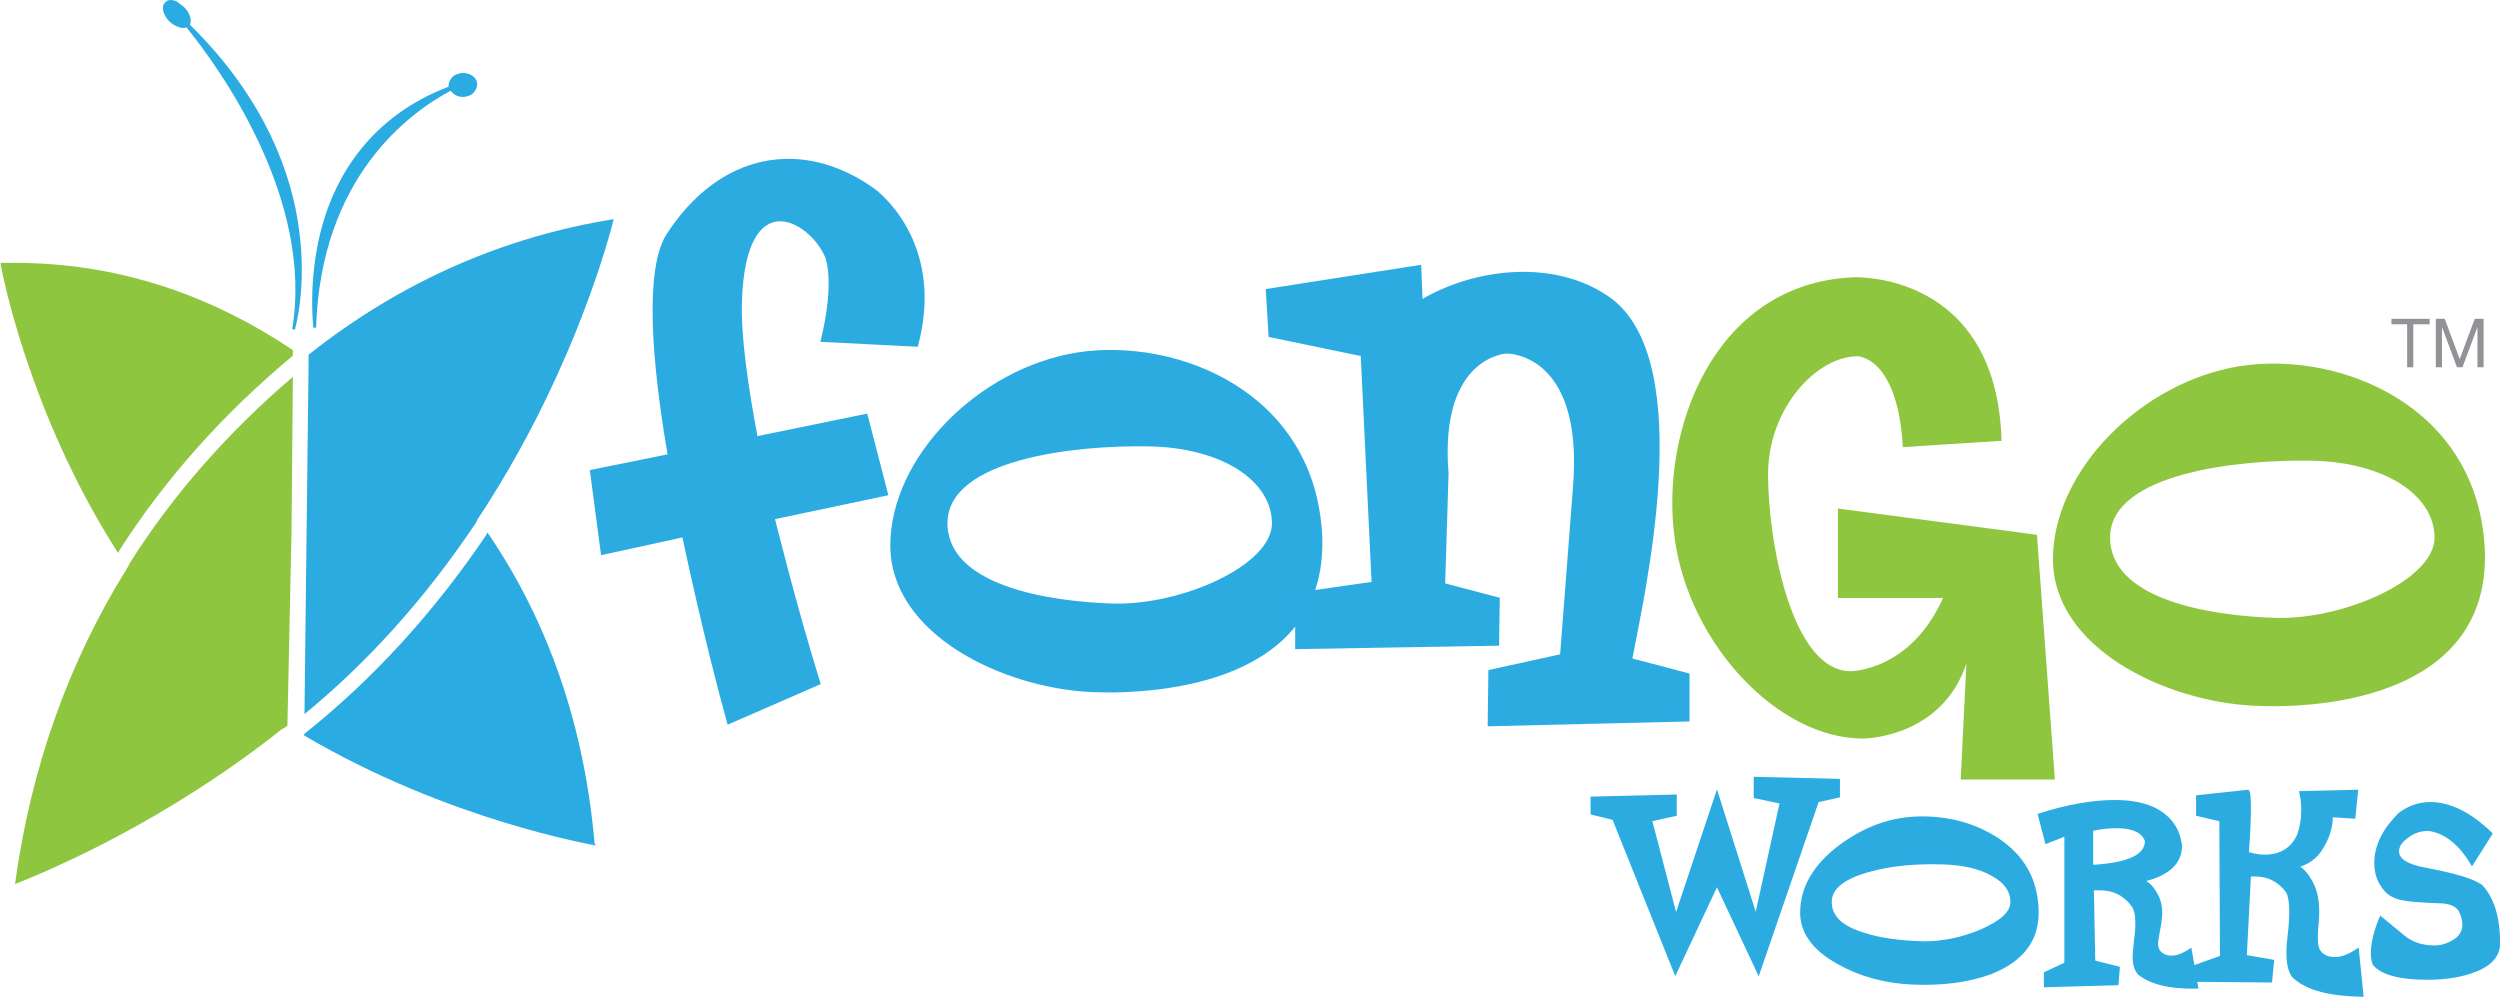
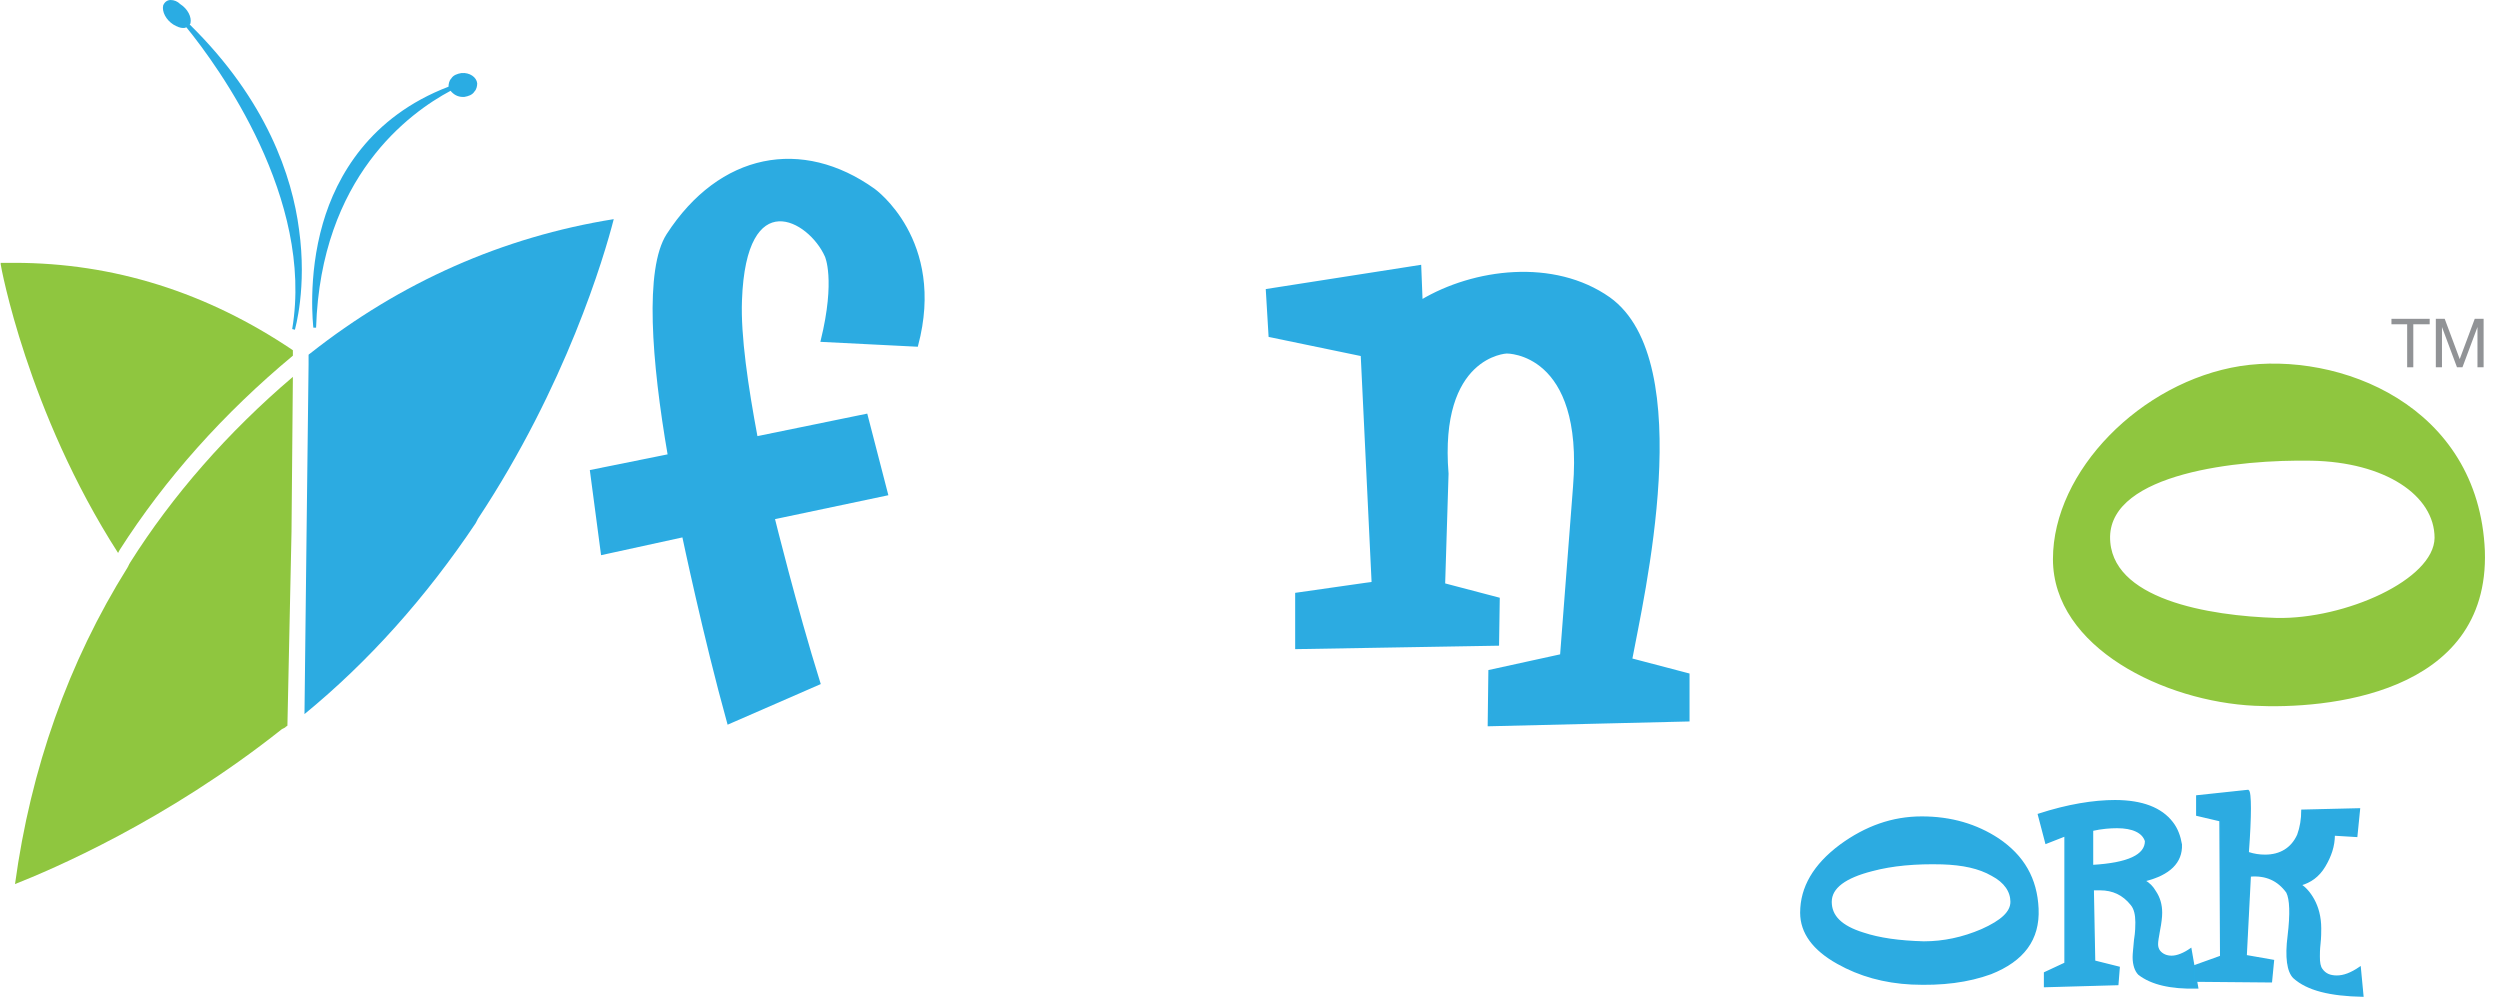
<svg xmlns="http://www.w3.org/2000/svg" version="1.1" id="Layer_1" x="0px" y="0px" viewBox="0 0 366.2 146.1" style="enable-background:new 0 0 366.2 146.1;" xml:space="preserve">
  <style type="text/css">.st0{fill:#2CABE1;stroke:#2AACE3;stroke-width:0.23;}.st1{fill:#8FC63F;}.st2{fill:#2AACE3;}.st3{fill:#2CABE1;}.st4{fill:#919396;}.st5{fill:#2CABE1;stroke:#2AACE3;stroke-width:0.368;}.st6{fill:#8FC63F;stroke:#8FC63F;stroke-width:0.368;}</style>
  <g>
    <g>
-       <path class="st0" d="M269.4,116.7l-3.1,0.7l-8.7,25.3l-6.1-13l-6.1,13l-9.1-22.7l-3.2-0.8v-2.4l12.4-0.3v2.9l-3.6,0.8l3.6,13.8l6-18l5.7,18l3.6-16.4l-3.8-0.8v-2.9l12.4,0.3V116.7z" />
      <path class="st0" d="M298.5,133.1c0.2,4.5-2.1,7.6-6.9,9.5c-3.3,1.2-7.1,1.7-11.6,1.5c-4-0.2-7.6-1.2-10.8-3c-3.6-2-5.4-4.5-5.4-7.4c0-3.7,1.9-7,5.8-9.9c3.7-2.7,7.6-4.1,11.9-4.1c4.3,0,8,1.1,11.2,3.2C296.4,125.4,298.3,128.7,298.5,133.1z M294.6,132.1c0-1.5-0.9-2.9-2.8-3.9c-1.9-1.1-4.3-1.6-7.3-1.7c-3.9-0.1-7.3,0.2-10.3,1c-3.9,1-6,2.5-6,4.6c0,2.1,1.5,3.6,4.7,4.6c2.4,0.8,5.3,1.2,8.9,1.3c2.9,0,5.7-0.6,8.5-1.8C293.2,134.9,294.6,133.6,294.6,132.1z" />
      <path class="st0" d="M321.9,144.7c-4,0.1-6.8-0.6-8.6-2c-0.5-0.5-0.8-1.4-0.8-2.5c0-0.5,0.1-1.3,0.2-2.5c0.2-1.2,0.2-2.1,0.2-2.6c0-1.1-0.2-2-0.7-2.6c-1.2-1.5-2.7-2.2-4.6-2.2c-0.3,0-0.6,0-1,0l0.2,10.5l3.6,0.9l-0.2,2.5l-10.7,0.3v-2l3-1.4v-18.7l-2.8,1.1l-1.1-4.2c4.3-1.4,8.1-2,11.2-2c4,0,6.8,1.1,8.4,3.2c0.7,0.9,1.1,2,1.3,3.2c0.1,2.6-1.7,4.4-5.4,5.3c0.7,0.4,1.2,0.9,1.6,1.6c0.6,0.9,0.9,1.9,0.9,3.1c0,0.6-0.1,1.5-0.3,2.5c-0.2,1.1-0.3,1.7-0.3,2.1c0,0.4,0.1,0.7,0.3,1c0.4,0.5,1,0.8,1.8,0.8c0.8,0,1.8-0.4,2.8-1.1L321.9,144.7z M314.3,123.2c-0.4-1.3-1.9-2-4.2-2c-1,0-2.3,0.1-3.6,0.4v5.2C311.7,126.5,314.3,125.3,314.3,123.2z" />
-       <path class="st0" d="M346.1,145.9c-4.8-0.1-8.1-0.9-10.1-2.7c-0.9-0.9-1.2-3-0.8-6.1c0.4-3.3,0.3-5.4-0.2-6.4c-1.3-1.8-3.1-2.6-5.4-2.4L329,140l4,0.7l-0.3,3.1l-11.3-0.1v-2.2l3.9-1.4l-0.1-19.9l-3.4-0.8v-2.8l7.5-0.8c0.2,0.1,0.3,1,0.3,2.6c0,1.6-0.1,3.8-0.3,6.5c0.9,0.3,1.7,0.4,2.5,0.4c2.2,0,3.9-1,4.8-3c0.4-1.1,0.6-2.3,0.6-3.6c0-0.9-0.1-1.9-0.3-2.7l8.4-0.2l-0.4,4l-3.3-0.2c0,1.6-0.5,3.1-1.4,4.6c-0.9,1.5-2.1,2.3-3.5,2.7c0.6,0.4,1.3,1.1,1.9,2.2c0.6,1.1,1,2.5,1,4.2c0,0.5,0,1.3-0.1,2.2c-0.1,0.9-0.1,1.6-0.1,1.9c0,0.9,0.1,1.5,0.4,1.9c0.5,0.7,1.2,1,2.2,1c1,0,2.1-0.4,3.4-1.3L346.1,145.9z" />
-       <path class="st0" d="M366.1,138.2c0,1.7-1.1,3.1-3.4,4c-2,0.8-4.3,1.2-7.1,1.2c-4.1,0-6.7-0.7-7.9-2.1c-0.2-0.4-0.3-0.9-0.3-1.7c0-1.4,0.4-3.2,1.3-5.3l3.4,2.8c1.2,1,2.7,1.5,4.5,1.5c0.6,0,1.2-0.1,1.7-0.3c1.6-0.6,2.5-1.5,2.5-2.8c0-0.5-0.1-1.1-0.4-1.8c-0.3-0.9-1.4-1.5-3.1-1.5c-3-0.1-4.9-0.3-5.7-0.5c-1.2-0.3-2.1-0.9-2.7-1.9c-0.7-1-1-2.1-1-3.4c0-2.5,1.2-4.9,3.5-7.2c1.3-1,2.8-1.6,4.6-1.6c2.9,0,5.9,1.5,9,4.5l-2.9,4.6c-1.8-3.1-4-4.8-6.4-5.1c-1.1,0-2.1,0.3-3,1c-1,0.7-1.4,1.4-1.4,2.1c0,1.2,1.3,2,3.9,2.5c4.3,0.8,7,1.6,8.3,2.5C365.1,131.4,366.1,134.1,366.1,138.2z" />
+       <path class="st0" d="M346.1,145.9c-4.8-0.1-8.1-0.9-10.1-2.7c-0.9-0.9-1.2-3-0.8-6.1c0.4-3.3,0.3-5.4-0.2-6.4c-1.3-1.8-3.1-2.6-5.4-2.4L329,140l4,0.7l-0.3,3.1l-11.3-0.1v-2.2l3.9-1.4l-0.1-19.9l-3.4-0.8v-2.8l7.5-0.8c0.2,0.1,0.3,1,0.3,2.6c0,1.6-0.1,3.8-0.3,6.5c0.9,0.3,1.7,0.4,2.5,0.4c2.2,0,3.9-1,4.8-3c0.4-1.1,0.6-2.3,0.6-3.6l8.4-0.2l-0.4,4l-3.3-0.2c0,1.6-0.5,3.1-1.4,4.6c-0.9,1.5-2.1,2.3-3.5,2.7c0.6,0.4,1.3,1.1,1.9,2.2c0.6,1.1,1,2.5,1,4.2c0,0.5,0,1.3-0.1,2.2c-0.1,0.9-0.1,1.6-0.1,1.9c0,0.9,0.1,1.5,0.4,1.9c0.5,0.7,1.2,1,2.2,1c1,0,2.1-0.4,3.4-1.3L346.1,145.9z" />
    </g>
    <g>
      <path class="st1" d="M2.1,38.5c-0.6,0-1.2,0-1.8,0l-0.2,0l0,0.2c0,0.2,3.9,21.6,17.2,42.3c0-0.1,0.1-0.1,0.1-0.2c0-0.1,0.1-0.1,0.1-0.2c6.7-10.5,15.3-20.1,25.4-28.5l0-0.3l0-0.3l0-0.2C30.3,42.8,16.6,38.5,2.1,38.5z" />
      <path class="st1" d="M19,82.5c0,0.1-0.1,0.1-0.1,0.2c0,0.1-0.1,0.1-0.1,0.2c0,0.1-0.1,0.1-0.1,0.2C10,97,4.5,112.6,2.2,129.5c5.3-2.1,22.1-9.2,39.1-22.7c0.1,0,0.1-0.1,0.2-0.1c0.1,0,0.1-0.1,0.2-0.1c0,0,0.1,0,0.1-0.1l0.3-0.2l0.6-28.4l0.2-22.7C33.4,63.3,25.3,72.5,19,82.5z" />
      <path class="st2" d="M67.6,10.7c-0.6,0.1-1.2,0.3-1.5,0.8c-0.3,0.3-0.4,0.8-0.4,1.2c-11.5,4.4-16.4,13.1-18.4,20C45,40.6,45.9,47.9,45.9,48l0.4,0C47,25.9,60,16.5,66,13.3c0.4,0.5,1,0.9,1.8,0.9c0.1,0,0.1,0,0.2,0c0.6-0.1,1.2-0.3,1.5-0.8c0.3-0.3,0.4-0.8,0.4-1.2C69.8,11.3,68.8,10.6,67.6,10.7z" />
      <g>
        <path class="st2" d="M27.8,3.6c0-0.1,0.1-0.1,0.1-0.2c0.2-0.9-0.4-2.1-1.5-2.8C26,0.2,25.5,0,25,0c-0.5,0-0.9,0.3-1.1,0.8c-0.2,0.9,0.4,2.1,1.5,2.8c0.5,0.3,1,0.5,1.4,0.5c0.2,0,0.3,0,0.5-0.1C32.1,9.9,46,29.1,42.8,48.2l0.4,0.1c0-0.1,1.8-6.1,0.6-14.7C42.8,25.9,39.1,14.7,27.8,3.6z" />
-         <path class="st2" d="M87.1,123.6c-1.5-17.3-6.8-32.6-15.7-45.6c0,0.1-0.1,0.1-0.1,0.2c0,0.1-0.1,0.1-0.1,0.2c-7.7,11.4-16.6,21.1-26.5,29c0,0-0.1,0.1-0.1,0.1l0,0l-0.1,0.2c21.2,12.5,42.3,16,42.5,16.1l0.3,0L87.1,123.6z" />
      </g>
      <path class="st3" d="M45.4,51.8c-0.1,0.1-0.2,0.1-0.2,0.2l0,0.4l0,0.5l0,0.2l0,0.3l-0.3,25.2l-0.3,26c9.4-7.7,17.8-17.1,25.1-28c0-0.1,0.1-0.1,0.1-0.2c0-0.1,0.1-0.1,0.1-0.2c0-0.1,0.1-0.1,0.1-0.2c12.9-19.5,18.5-38.4,19.9-43.9C73.7,34.7,58.7,41.3,45.4,51.8z" />
    </g>
    <g>
      <path class="st4" d="M352.7,47.5h-2.4v-0.8h5.6v0.8h-2.4v6.3h-0.9V47.5z" />
      <path class="st4" d="M356.8,46.7h1.3l2.2,5.9l2.2-5.9h1.3v7.1h-0.9v-5.9h0l-2.2,5.9h-0.8l-2.2-5.9h0v5.9h-0.9V46.7z" />
    </g>
    <path class="st5" d="M120.4,49.9c2.2-9,0.6-12.4,0.6-12.4c-2.4-5.4-11.9-10.8-12.5,6.5c-0.2,5.2,0.9,12.6,2.3,20.1l16.1-3.3l3,11.6l-16.6,3.5c0,0,3.2,13,6.7,24.2l-13.3,5.8c-3.5-12.6-6.6-27.4-6.6-27.4l-11.9,2.6l-1.6-12.1L98,66.7c-2.4-13.9-3.4-27.3-0.2-32.3c7.7-11.9,19.7-14.1,30.2-6.6c0,0,10.4,7.4,6.3,22.8L120.4,49.9z" />
-     <path class="st5" d="M160,101.2c-13.2-0.6-29.4-8.5-29.4-21.3c0-12.8,12.8-25.8,27.3-28.1c14.4-2.2,34.7,5.7,35.6,26.9C194.2,99.7,170.2,101.6,160,101.2z M168.3,65.2c-10.7-0.2-29.5,1.8-29.7,11.3c-0.1,9.4,14.7,11.8,24.6,12.1c10,0.2,23.2-5.6,23.3-11.9C186.5,70.3,179.1,65.4,168.3,65.2z" />
    <path class="st5" d="M247.3,105.5l-29.2,0.7l0.1-7.9l10.5-2.3l1.9-24.7c1.6-19.9-9.9-19.7-9.9-19.7s-10.1,0.4-8.7,17.8l-0.5,16.2l8,2.1l-0.1,6.7l-29.5,0.5v-7.9l11.2-1.6l-1.6-33.4l-13.5-2.8l-0.4-6.7L208,39l0.2,5.1c7.7-4.6,19.4-6.1,27.5-0.4c13,9.3,4.8,44.2,3.2,52.9l0.4,0.1l8,2.1V105.5z" />
-     <path class="st6" d="M287.4,113.9l0.9-18.3c-3,12.4-15.4,12.4-15.4,12.4c-12.4,0-25.3-13.8-27.4-29.1c-2.2-15.4,5.5-37.3,26.1-38.1c0,0,20.6-0.9,21.4,23.6l-14.1,0.9C278.1,52,272.1,52,272.1,52c-6.1,0-13.3,7.7-13.3,17.5c0,9.7,3.4,29,12.3,29c0,0,9,0,13.8-11.1h-15.5V74.7l28.8,3.8l2.6,35.5H287.4z" />
    <path class="st6" d="M330.3,103.2c-13.2-0.6-29.4-8.5-29.4-21.3c0-12.8,12.8-25.8,27.3-28.1c14.4-2.2,34.7,5.7,35.6,26.9C364.5,101.7,340.5,103.7,330.3,103.2z M338.6,67.3c-10.7-0.2-29.5,1.8-29.7,11.3c-0.1,9.4,14.7,11.8,24.6,12.1c10,0.2,23.2-5.6,23.3-11.9C356.8,72.4,349.4,67.5,338.6,67.3z" />
  </g>
</svg>